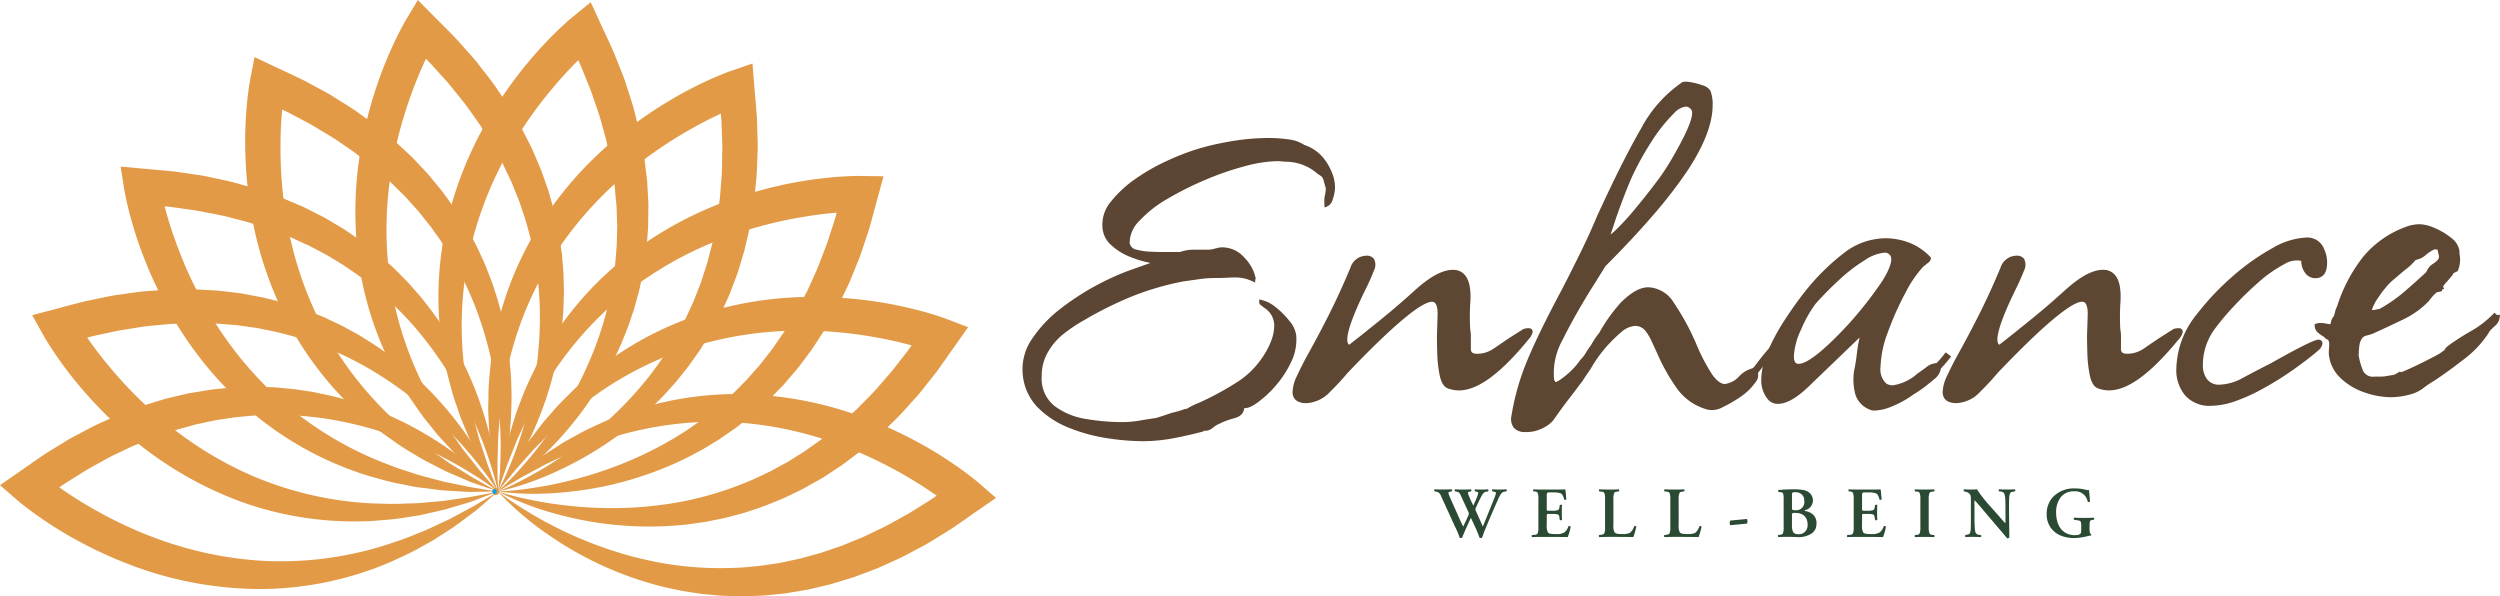
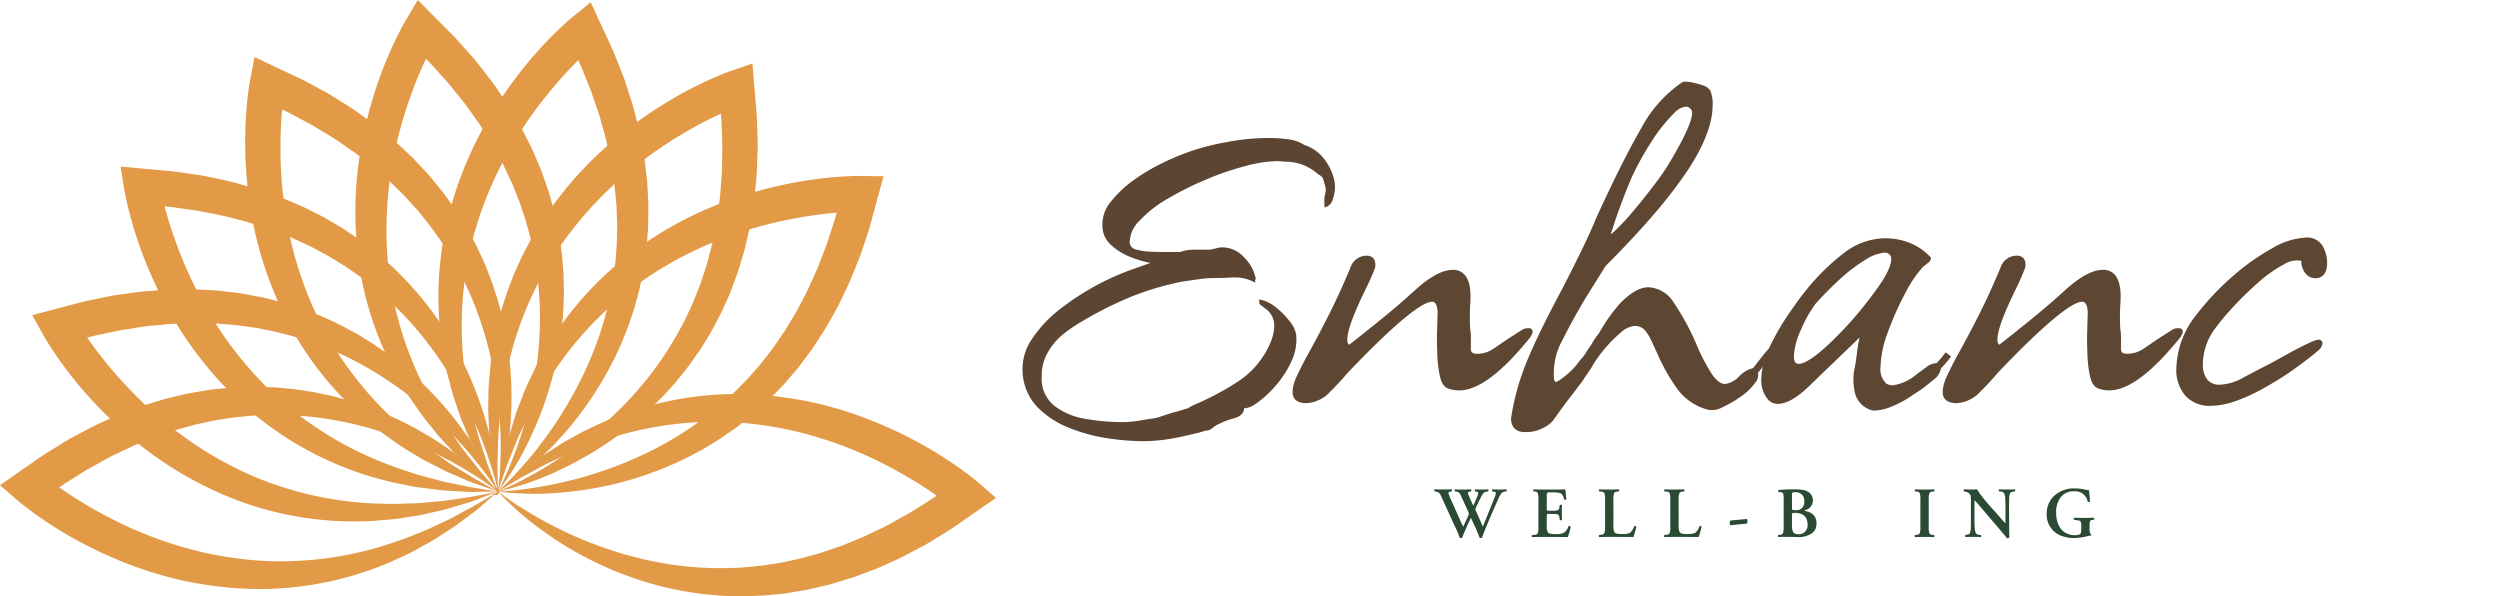
<svg xmlns="http://www.w3.org/2000/svg" width="366.983" height="87.523" viewBox="0 0 366.983 87.523">
  <g transform="translate(-2633 -972.966)">
    <g transform="translate(2633 972.966)">
      <path d="M1070.02,292.105a43.889,43.889,0,0,0,3.861,2.643c1.32.82,2.66,1.6,4.041,2.3a58.463,58.463,0,0,0,8.477,3.589,54.2,54.2,0,0,0,8.836,2.156,49.125,49.125,0,0,0,8.983.53c1.5-.009,2.984-.188,4.466-.332l2.214-.332.552-.083.548-.117,1.094-.234,1.093-.232c.365-.073.72-.195,1.081-.289l2.156-.593,2.119-.724,1.058-.362,1.036-.43,2.073-.852,2.027-.969c1.368-.609,2.657-1.393,3.974-2.11.664-.349,1.294-.764,1.934-1.162l1.915-1.2c1.249-.846,2.471-1.738,3.708-2.6l-.173,4.079c-.21-.181-.515-.432-.788-.649s-.571-.449-.868-.668-.59-.439-.892-.653-.6-.429-.911-.636c-1.223-.841-2.489-1.63-3.78-2.375a61.683,61.683,0,0,0-8.027-3.938,56.445,56.445,0,0,0-8.516-2.682,53.983,53.983,0,0,0-8.838-1.253,51.2,51.2,0,0,0-17.8,2.266c-1.439.484-2.9.929-4.307,1.537-.707.292-1.433.549-2.129.871l-2.09.977-1.05.488-1.017.551-2.044,1.105c-.357.179-.664.366-.979.555l-.974.573C1071.421,291.237,1070.724,291.652,1070.02,292.105Zm0,0c.555-.46,1.118-.958,1.717-1.481l.915-.8c.312-.271.632-.544.942-.768l1.893-1.4.95-.7.99-.643,1.995-1.282c.672-.418,1.38-.772,2.071-1.162,1.374-.8,2.838-1.422,4.286-2.1a49.133,49.133,0,0,1,18.782-3.974,53.906,53.906,0,0,1,19.06,3.414,62.745,62.745,0,0,1,8.811,4.082c1.415.79,2.793,1.646,4.142,2.557q.509.337,1.007.694c.334.234.667.472,1,.719s.658.5.986.749.637.5,1.016.831l2.544,2.2-2.718,1.88c-1.327.918-2.637,1.859-3.98,2.754l-2.066,1.274c-.692.419-1.365.867-2.094,1.229-1.439.75-2.844,1.56-4.345,2.2l-2.222,1-2.287.865-1.143.428-1.171.36-2.341.711-2.385.562c-.4.085-.792.2-1.2.26l-1.209.2-1.209.2-.6.1-.609.065-2.438.241c-1.632.066-3.262.158-4.891.075l-1.221-.036c-.406-.011-.812-.068-1.217-.1l-1.215-.114-.606-.057c-.2-.024-.4-.059-.6-.088-.8-.125-1.607-.234-2.4-.374l-2.376-.505a51.064,51.064,0,0,1-17.4-7.884A42.589,42.589,0,0,1,1070.02,292.105Z" transform="translate(-996.919 -219.953)" fill="#e29a47" />
-       <path d="M1070.02,268.393a43.915,43.915,0,0,0,4.532,1.163c1.521.319,3.046.593,4.582.775a58.507,58.507,0,0,0,9.194.473,54.2,54.2,0,0,0,9.04-1,49.073,49.073,0,0,0,8.622-2.574c1.4-.52,2.74-1.2,4.084-1.84l1.966-1.068.491-.267.474-.3.948-.593.948-.592c.318-.193.61-.429.916-.641l1.823-1.294,1.744-1.405.87-.7.827-.759,1.657-1.51,1.574-1.6c1.077-1.04,2.02-2.218,3.013-3.342.505-.555.955-1.161,1.42-1.753l1.39-1.78c.885-1.222,1.727-2.478,2.595-3.714l1.232,3.892c-.259-.1-.632-.23-.963-.341s-.69-.227-1.044-.331-.7-.211-1.062-.309-.712-.2-1.073-.287c-1.436-.372-2.9-.68-4.364-.938a61.706,61.706,0,0,0-8.889-.955,56.475,56.475,0,0,0-8.919.392,53.951,53.951,0,0,0-8.733,1.845,51.2,51.2,0,0,0-15.956,8.219c-1.187.947-2.41,1.866-3.521,2.918-.564.516-1.158,1.006-1.7,1.546l-1.629,1.633-.82.818-.768.866-1.542,1.737c-.274.29-.5.571-.731.856l-.719.872C1071.04,267.1,1070.527,267.726,1070.02,268.393Zm0,0c.364-.622.723-1.282,1.107-1.979l.587-1.062c.2-.362.408-.728.622-1.044l1.3-1.966.653-.985.711-.943,1.435-1.887c.489-.622,1.033-1.2,1.549-1.8,1.017-1.224,2.181-2.307,3.311-3.436a49.126,49.126,0,0,1,16.29-10.158,53.891,53.891,0,0,1,19.078-3.311,62.741,62.741,0,0,1,9.676.822c1.6.259,3.188.592,4.767.987q.593.143,1.183.307c.394.105.787.216,1.181.335s.788.24,1.183.367.77.256,1.238.434l3.143,1.2-1.911,2.7c-.933,1.316-1.842,2.649-2.8,3.949l-1.505,1.9c-.507.631-.986,1.282-1.547,1.871-1.1,1.2-2.14,2.438-3.332,3.55l-1.744,1.7-1.853,1.595-.928.794-.976.738-1.957,1.47-2.049,1.344c-.346.217-.677.456-1.035.653l-1.068.6-1.068.6-.534.3-.551.269-2.208,1.061c-1.511.62-3.011,1.264-4.571,1.743l-1.159.384c-.386.128-.786.214-1.178.322l-1.18.308-.59.154c-.2.047-.4.082-.6.124-.8.157-1.59.329-2.387.471l-2.405.338a51.08,51.08,0,0,1-19.049-1.457A42.539,42.539,0,0,1,1070.02,268.393Z" transform="translate(-996.919 -196.24)" fill="#e29a47" />
      <path d="M1070.02,238.874a43.866,43.866,0,0,0,4.656-.457c1.538-.22,3.066-.485,4.571-.839a58.487,58.487,0,0,0,8.8-2.7,54.214,54.214,0,0,0,8.154-4.028,49.142,49.142,0,0,0,7.222-5.368c1.14-.968,2.165-2.062,3.208-3.125l1.482-1.677.37-.419.344-.442.688-.882.688-.88c.233-.29.427-.612.642-.916l1.271-1.84,1.158-1.917.578-.958.517-1,1.041-1.985.93-2.046c.656-1.345,1.14-2.775,1.689-4.17.285-.694.5-1.418.734-2.133l.7-2.148c.413-1.451.776-2.919,1.169-4.377l2.489,3.236c-.277,0-.672,0-1.022.009s-.726.023-1.094.046-.734.043-1.1.073-.738.059-1.107.1c-1.477.142-2.954.351-4.422.611a61.649,61.649,0,0,0-8.68,2.143,56.45,56.45,0,0,0-8.248,3.419,54,54,0,0,0-7.575,4.721,51.207,51.207,0,0,0-12.183,13.18c-.792,1.3-1.626,2.578-2.311,3.946-.354.678-.745,1.341-1.071,2.035l-.972,2.091-.491,1.049-.425,1.076-.855,2.16c-.158.367-.273.707-.394,1.055l-.378,1.065C1070.535,237.309,1070.268,238.075,1070.02,238.874Zm0,0c.13-.709.24-1.452.363-2.238l.189-1.2c.064-.409.134-.824.228-1.194l.547-2.292.276-1.149.345-1.13.7-2.264c.247-.752.561-1.479.839-2.222.537-1.5,1.26-2.914,1.936-4.361a49.118,49.118,0,0,1,11.833-15.117,53.9,53.9,0,0,1,16.8-9.637,62.764,62.764,0,0,1,9.373-2.537c1.592-.3,3.2-.534,4.816-.7q.606-.069,1.217-.116c.406-.036.814-.067,1.224-.089s.823-.044,1.237-.06.811-.024,1.312-.016l3.363.049-.874,3.187c-.427,1.556-.825,3.119-1.279,4.668l-.763,2.3c-.261.766-.489,1.542-.815,2.288-.621,1.5-1.177,3.023-1.916,4.476l-1.056,2.2-1.2,2.132-.6,1.063-.665,1.028-1.336,2.05-1.466,1.964c-.251.322-.48.66-.749.968l-.8.931-.8.929-.4.464-.426.441-1.712,1.752c-1.208,1.1-2.4,2.218-3.7,3.2l-.958.757c-.319.253-.666.469-1,.706l-1,.693-.5.346c-.17.112-.346.214-.518.321-.7.42-1.381.853-2.082,1.259l-2.145,1.14a51.083,51.083,0,0,1-18.4,5.146A42.548,42.548,0,0,1,1070.02,238.874Z" transform="translate(-996.919 -166.722)" fill="#e29a47" />
      <path d="M1067.631,211.412a43.869,43.869,0,0,0,4.219-2.022c1.37-.733,2.715-1.5,4.009-2.352a58.469,58.469,0,0,0,7.347-5.547,54.153,54.153,0,0,0,6.285-6.574,49.115,49.115,0,0,0,4.951-7.515c.74-1.3,1.329-2.678,1.945-4.034l.819-2.082.2-.52.172-.533.345-1.064.346-1.062c.119-.353.192-.721.29-1.08l.564-2.163.432-2.2.215-1.1.146-1.113.3-2.221.175-2.24c.157-1.489.122-3,.16-4.5.03-.749-.015-1.5-.039-2.255l-.079-2.257c-.108-1.5-.269-3.009-.4-4.513l3.446,2.189c-.262.092-.632.23-.957.358s-.674.27-1.012.418-.676.291-1.012.446-.673.307-1.006.471c-1.34.638-2.656,1.34-3.947,2.086a61.72,61.72,0,0,0-7.424,4.983,56.461,56.461,0,0,0-6.58,6.033,53.941,53.941,0,0,0-5.5,7.028,51.2,51.2,0,0,0-6.94,16.552c-.3,1.489-.646,2.979-.822,4.5-.1.758-.241,1.515-.31,2.279l-.2,2.3-.1,1.154-.032,1.157-.065,2.322c-.024.4-.014.758-.009,1.125l.009,1.13C1067.58,209.764,1067.591,210.575,1067.631,211.412Zm0,0c-.121-.711-.271-1.447-.424-2.227l-.233-1.191c-.079-.406-.155-.82-.194-1.2l-.269-2.34-.134-1.175-.062-1.18-.113-2.368c-.026-.791.021-1.581.029-2.375-.008-1.591.187-3.169.327-4.76a49.12,49.12,0,0,1,5.949-18.252,53.886,53.886,0,0,1,12.487-14.8,62.7,62.7,0,0,1,7.94-5.59c1.392-.83,2.822-1.6,4.285-2.308q.546-.271,1.1-.525c.369-.173.742-.341,1.12-.5s.758-.323,1.142-.48.754-.3,1.227-.464l3.177-1.1.269,3.294c.131,1.608.291,3.213.394,4.824l.071,2.426c.017.809.069,1.616.017,2.428-.071,1.622-.072,3.243-.271,4.862l-.24,2.427-.394,2.412-.2,1.2-.273,1.193-.554,2.383-.706,2.347c-.126.389-.225.784-.373,1.166l-.431,1.148-.432,1.146-.216.572-.249.56-1.01,2.232c-.759,1.446-1.493,2.9-2.381,4.273l-.641,1.039c-.213.347-.465.669-.7,1l-.706.994-.353.5c-.121.163-.252.319-.377.478-.51.633-1.006,1.274-1.526,1.9l-1.625,1.8a51.081,51.081,0,0,1-15.528,11.128A42.543,42.543,0,0,1,1067.631,211.412Z" transform="translate(-994.53 -139.259)" fill="#e29a47" />
      <path d="M1055.478,196.467a43.82,43.82,0,0,0,3.273-3.343c1.036-1.157,2.037-2.342,2.963-3.581a58.523,58.523,0,0,0,5.007-7.725,54.226,54.226,0,0,0,3.657-8.327,49.1,49.1,0,0,0,2.082-8.755c.251-1.475.333-2.971.449-4.457l.058-2.237.014-.558-.02-.559-.04-1.118-.039-1.117c-.008-.372-.067-.743-.1-1.115l-.209-2.226-.345-2.213-.173-1.1-.244-1.1-.479-2.189-.6-2.165c-.362-1.453-.91-2.858-1.388-4.28-.228-.715-.528-1.408-.808-2.106l-.847-2.094c-.616-1.377-1.282-2.735-1.918-4.1l3.987.879c-.215.175-.515.432-.777.663s-.542.484-.808.739-.535.5-.8.765-.527.519-.785.786c-1.04,1.058-2.037,2.168-2.995,3.31a61.6,61.6,0,0,0-5.272,7.221,56.463,56.463,0,0,0-4.12,7.92,53.961,53.961,0,0,0-2.768,8.486,51.2,51.2,0,0,0-.86,17.927c.226,1.5.411,3.02.766,4.508.165.747.291,1.506.488,2.248l.6,2.227.3,1.119.366,1.1.733,2.2c.114.383.246.717.376,1.061l.4,1.059C1054.866,194.937,1055.154,195.7,1055.478,196.467Zm0,0c-.357-.626-.75-1.267-1.16-1.948l-.626-1.039c-.213-.354-.426-.717-.593-1.061l-1.053-2.107-.527-1.058-.462-1.087-.916-2.187c-.294-.735-.521-1.493-.785-2.242-.551-1.492-.908-3.042-1.32-4.585a49.124,49.124,0,0,1-.652-19.186,53.9,53.9,0,0,1,6.671-18.178,62.688,62.688,0,0,1,5.55-7.969q1.536-1.884,3.237-3.635.42-.442.858-.871c.288-.288.58-.574.881-.855s.6-.562.909-.841.606-.54.994-.855l2.608-2.124,1.379,3c.674,1.466,1.373,2.92,2.021,4.4l.9,2.256c.293.754.617,1.5.847,2.276.488,1.548,1.042,3.072,1.409,4.661l.6,2.363.454,2.4.223,1.2.151,1.215.294,2.429.139,2.447c.015.408.056.814.048,1.223l-.013,1.226-.014,1.225-.008.612-.042.612-.185,2.442c-.219,1.619-.41,3.24-.776,4.83l-.247,1.2c-.081.4-.208.788-.309,1.181l-.323,1.176-.162.587c-.058.194-.128.386-.191.579-.262.769-.51,1.542-.786,2.3l-.91,2.252a51.071,51.071,0,0,1-10.786,15.768A42.567,42.567,0,0,1,1055.478,196.467Z" transform="translate(-982.377 -124.315)" fill="#e29a47" />
      <path d="M1035.2,195.928a43.934,43.934,0,0,0,1.932-4.261c.578-1.442,1.113-2.9,1.559-4.378a58.452,58.452,0,0,0,2.062-8.972,54.174,54.174,0,0,0,.589-9.076,49.084,49.084,0,0,0-1.038-8.939c-.269-1.472-.7-2.906-1.1-4.341l-.711-2.122-.178-.53-.21-.519-.42-1.037-.418-1.036c-.135-.347-.317-.676-.473-1.014l-.958-2.02-1.081-1.961-.541-.979-.6-.946-1.2-1.894-1.306-1.829c-.837-1.241-1.833-2.374-2.767-3.547-.458-.593-.978-1.142-1.48-1.7l-1.512-1.678c-1.05-1.083-2.141-2.132-3.207-3.2l4.047-.538c-.142.238-.336.582-.5.889s-.343.64-.507.971-.33.657-.489.992-.318.667-.469,1.007c-.616,1.35-1.173,2.734-1.682,4.135a61.624,61.624,0,0,0-2.484,8.589,56.416,56.416,0,0,0-1.163,8.852,53.958,53.958,0,0,0,.3,8.921,51.209,51.209,0,0,0,5.323,17.141c.727,1.334,1.42,2.7,2.262,3.974.41.645.789,1.316,1.227,1.945l1.325,1.888.663.95.719.906,1.443,1.821c.239.321.476.59.717.868l.734.86C1034.1,194.7,1034.628,195.313,1035.2,195.928Zm0,0c-.55-.467-1.138-.934-1.756-1.433l-.944-.762c-.322-.26-.646-.528-.92-.794l-1.71-1.62-.857-.814-.806-.864-1.609-1.741c-.528-.589-1-1.225-1.5-1.838-1.029-1.213-1.894-2.548-2.809-3.857a49.125,49.125,0,0,1-7.175-17.806,53.9,53.9,0,0,1,.052-19.363,62.723,62.723,0,0,1,2.49-9.386c.533-1.531,1.136-3.036,1.8-4.523q.243-.559.508-1.112c.172-.37.349-.738.535-1.105s.374-.734.566-1.1.386-.714.642-1.144l1.724-2.888,2.323,2.35c1.135,1.148,2.289,2.274,3.4,3.442l1.614,1.813c.533.608,1.091,1.194,1.574,1.849.989,1.288,2.03,2.53,2.918,3.9l1.376,2.014,1.249,2.1.62,1.052.558,1.09,1.107,2.182.967,2.251c.154.379.332.746.464,1.133l.407,1.156.406,1.156.2.578.17.589.661,2.359c.348,1.6.722,3.185.923,4.8l.177,1.208c.06.4.074.811.113,1.216l.1,1.216.049.607c.012.2.012.406.018.609.016.812.049,1.623.049,2.433l-.085,2.427a51.067,51.067,0,0,1-4.742,18.506A42.56,42.56,0,0,1,1035.2,195.928Z" transform="translate(-962.095 -123.776)" fill="#e29a47" />
      <path d="M1008.307,209.86a43.912,43.912,0,0,0,.358-4.665c.05-1.553.055-3.1-.032-4.647a58.459,58.459,0,0,0-1.13-9.136,54.218,54.218,0,0,0-2.551-8.73,49.1,49.1,0,0,0-4.033-8.045c-.755-1.291-1.655-2.49-2.521-3.7L997,169.184l-.349-.437-.375-.415-.749-.831-.747-.83c-.245-.28-.529-.527-.791-.792l-1.591-1.571-1.687-1.473-.843-.735-.891-.682-1.774-1.37-1.853-1.272c-1.211-.88-2.534-1.6-3.814-2.387-.634-.4-1.309-.739-1.973-1.094l-1.994-1.06c-1.357-.659-2.74-1.271-4.108-1.911l3.619-1.889c-.052.273-.117.662-.168,1.008s-.1.719-.145,1.085-.086.731-.12,1.1-.071.736-.1,1.107c-.117,1.479-.168,2.97-.166,4.461a61.584,61.584,0,0,0,.6,8.92,56.457,56.457,0,0,0,1.935,8.716,53.944,53.944,0,0,0,3.334,8.28A51.2,51.2,0,0,0,993.126,199.4c1.139,1,2.256,2.049,3.485,2.961.606.466,1.192.966,1.818,1.408l1.891,1.321.948.665.986.606,1.979,1.217c.333.22.649.392.97.571l.984.557C1006.855,209.081,1007.563,209.477,1008.307,209.86Zm0,0c-.676-.25-1.389-.489-2.141-.746l-1.148-.394c-.391-.134-.788-.276-1.136-.431l-2.161-.937-1.084-.472-1.052-.536-2.108-1.086c-.7-.374-1.359-.809-2.042-1.213-1.382-.789-2.651-1.747-3.959-2.664A49.121,49.121,0,0,1,978.644,187.1a53.893,53.893,0,0,1-6.574-18.213,62.743,62.743,0,0,1-.871-9.672c-.023-1.62.029-3.242.143-4.866q.038-.608.1-1.218c.035-.406.075-.813.125-1.222s.1-.818.155-1.228.118-.8.212-1.295l.632-3.3,2.987,1.414c1.458.691,2.928,1.354,4.375,2.07l2.136,1.152c.709.39,1.434.749,2.112,1.2,1.369.872,2.773,1.684,4.075,2.665l1.981,1.422,1.892,1.548.943.776.9.833,1.787,1.672,1.679,1.785c.273.3.567.587.823.906l.779.947.777.947.388.474.361.5,1.428,1.99c.873,1.381,1.768,2.746,2.51,4.2l.579,1.075c.193.358.347.737.522,1.1l.509,1.109.254.554c.08.187.15.377.226.566.293.758.6,1.509.878,2.269l.75,2.31a51.072,51.072,0,0,1,1.873,19.012A42.557,42.557,0,0,1,1008.307,209.86Z" transform="translate(-935.206 -137.708)" fill="#e29a47" />
      <path d="M977.9,236.582a43.914,43.914,0,0,0-1.259-4.506c-.484-1.476-1.01-2.935-1.62-4.356a58.457,58.457,0,0,0-4.187-8.2,54.175,54.175,0,0,0-5.383-7.331,49.1,49.1,0,0,0-6.541-6.18c-1.151-.955-2.406-1.774-3.635-2.616l-1.909-1.169-.477-.291-.495-.262-.988-.525-.987-.525c-.326-.179-.677-.314-1.014-.473l-2.032-.931-2.089-.808-1.044-.4-1.07-.336-2.136-.68-2.176-.561c-1.439-.413-2.93-.641-4.4-.938-.733-.16-1.483-.247-2.228-.353L930,194.825c-1.5-.155-3.01-.257-4.514-.391l2.755-3.013c.045.274.117.662.186,1s.148.711.235,1.07.169.716.264,1.074.185.716.288,1.073c.4,1.43.858,2.848,1.369,4.249a61.67,61.67,0,0,0,3.618,8.176,56.47,56.47,0,0,0,4.8,7.528,53.993,53.993,0,0,0,5.965,6.64,51.193,51.193,0,0,0,15.1,9.709c1.414.555,2.821,1.154,4.288,1.591.729.231,1.45.5,2.19.7l2.229.595,1.118.3,1.134.232,2.276.467c.388.092.744.146,1.107.2l1.115.187C976.271,236.347,977.072,236.477,977.9,236.582Zm0,0c-.721,0-1.472.016-2.267.031l-1.213.023c-.413.008-.834.011-1.215-.017l-2.352-.142-1.18-.072-1.172-.144-2.352-.3c-.783-.112-1.553-.3-2.334-.441-1.568-.269-3.088-.735-4.631-1.149a49.118,49.118,0,0,1-16.942-9.028,53.891,53.891,0,0,1-12.407-14.867,62.723,62.723,0,0,1-4.126-8.791c-.576-1.515-1.082-3.057-1.529-4.621q-.173-.585-.325-1.178c-.106-.394-.207-.79-.3-1.19s-.186-.8-.274-1.207c-.086-.42-.164-.8-.244-1.289l-.535-3.321,3.29.307c1.607.15,3.215.271,4.819.449l2.4.352c.8.124,1.6.213,2.394.4,1.585.351,3.181.634,4.741,1.11l2.348.658,2.308.807,1.151.407,1.128.477,2.251.96,2.189,1.1c.36.191.733.358,1.083.57l1.056.624,1.054.625.526.312.508.343,2.022,1.382c1.293,1,2.6,1.975,3.795,3.087l.913.812c.3.27.578.574.868.859l.857.868.428.434c.139.148.27.3.406.454.534.612,1.08,1.212,1.6,1.832l1.5,1.914a51.083,51.083,0,0,1,8.262,17.225A42.558,42.558,0,0,1,977.9,236.582Z" transform="translate(-904.801 -164.43)" fill="#e29a47" />
      <path d="M956.328,266.558a43.9,43.9,0,0,0-2.724-3.8c-.96-1.222-1.953-2.412-3.012-3.539a58.468,58.468,0,0,0-6.739-6.272,54.167,54.167,0,0,0-7.566-5.048,49.064,49.064,0,0,0-8.26-3.571c-1.409-.5-2.868-.844-4.311-1.215l-2.193-.445-.548-.111-.554-.077-1.108-.155-1.107-.156c-.368-.057-.743-.063-1.114-.1l-2.229-.18-2.239-.044-1.118-.021-1.121.05-2.239.091-2.237.217c-1.493.1-2.972.4-4.456.623-.743.1-1.478.276-2.215.43l-2.209.47c-1.463.367-2.916.788-4.375,1.177l1.558-3.774c.136.242.336.582.519.88s.383.617.587.924.4.615.615.919.419.609.638.91c.861,1.208,1.781,2.383,2.74,3.524a61.631,61.631,0,0,0,6.2,6.446,56.432,56.432,0,0,0,7.084,5.433,53.952,53.952,0,0,0,7.877,4.2,51.2,51.2,0,0,0,17.506,3.961c1.518.038,3.045.119,4.573.028.763-.032,1.534-.026,2.3-.09l2.3-.2,1.154-.1,1.145-.17,2.3-.339c.4-.046.749-.117,1.11-.186l1.112-.205C954.714,266.9,955.511,266.743,956.328,266.558Zm0,0c-.679.243-1.378.518-2.12.8l-1.132.436c-.386.148-.781.3-1.148.4l-2.258.671-1.134.335-1.151.266-2.313.523c-.774.162-1.561.253-2.344.384-1.565.284-3.154.366-4.745.5a49.128,49.128,0,0,1-19.008-2.689,53.9,53.9,0,0,1-16.743-9.727,62.72,62.72,0,0,1-6.884-6.849q-1.589-1.84-3.017-3.819-.363-.491-.709-1c-.234-.333-.465-.671-.69-1.016s-.449-.691-.671-1.041-.426-.691-.67-1.128l-1.639-2.937,3.2-.837c1.562-.409,3.114-.845,4.683-1.227l2.377-.49c.793-.157,1.579-.348,2.388-.439,1.61-.212,3.206-.493,4.835-.578l2.432-.185,2.445-.031,1.221-.011,1.223.062,2.443.132,2.433.288c.4.057.812.086,1.213.165l1.205.225,1.2.226.6.113.595.148,2.373.607c1.556.5,3.119.967,4.622,1.6l1.135.451c.378.15.739.341,1.109.51l1.1.523.55.261c.181.091.358.193.537.288.712.392,1.43.77,2.132,1.174l2.059,1.287a51.078,51.078,0,0,1,13.656,13.36A42.563,42.563,0,0,1,956.328,266.558Z" transform="translate(-883.227 -194.406)" fill="#e29a47" />
      <path d="M948.466,290.346a43.987,43.987,0,0,0-3.861-2.642c-1.32-.82-2.66-1.6-4.041-2.3a58.509,58.509,0,0,0-8.477-3.589,54.27,54.27,0,0,0-8.836-2.156,49.12,49.12,0,0,0-8.983-.53c-1.5.009-2.984.188-4.467.332l-2.213.332-.552.083-.547.117-1.094.233-1.093.232c-.365.073-.72.194-1.081.289l-2.156.593-2.12.724-1.058.362-1.036.43-2.073.852-2.028.969c-1.368.609-2.656,1.393-3.974,2.109-.664.349-1.294.765-1.934,1.162l-1.915,1.2c-1.249.846-2.471,1.738-3.709,2.6l.174-4.079c.21.181.515.432.788.65s.571.449.868.668.59.439.892.653.6.43.911.637c1.223.841,2.488,1.63,3.78,2.375a61.637,61.637,0,0,0,8.027,3.938,56.4,56.4,0,0,0,8.516,2.682,53.932,53.932,0,0,0,8.838,1.252,51.205,51.205,0,0,0,17.8-2.266c1.439-.484,2.9-.929,4.307-1.537.706-.291,1.432-.549,2.129-.871l2.089-.977,1.05-.488,1.017-.551,2.044-1.1c.357-.179.664-.366.979-.555l.974-.573C947.065,291.214,947.762,290.8,948.466,290.346Zm0,0c-.555.46-1.118.958-1.717,1.481l-.915.8c-.312.272-.632.545-.942.768L943,294.8l-.951.7-.991.643-1.994,1.282c-.672.417-1.38.772-2.071,1.162-1.374.8-2.838,1.422-4.286,2.1a49.132,49.132,0,0,1-18.782,3.974,53.9,53.9,0,0,1-19.06-3.414,62.8,62.8,0,0,1-8.811-4.082c-1.415-.79-2.793-1.646-4.142-2.557q-.508-.337-1.006-.694c-.334-.234-.667-.472-1-.719s-.658-.5-.986-.749-.637-.5-1.016-.831l-2.545-2.2,2.718-1.88c1.327-.918,2.637-1.859,3.98-2.754l2.066-1.274c.692-.419,1.365-.867,2.094-1.229,1.44-.75,2.844-1.56,4.345-2.2l2.222-1,2.287-.865,1.143-.428,1.171-.36,2.341-.712,2.385-.562c.4-.085.792-.2,1.2-.26l1.21-.2,1.209-.2.6-.1.609-.065,2.438-.241c1.632-.066,3.262-.159,4.891-.075l1.221.035c.406.012.812.068,1.217.1l1.215.114.606.057c.2.024.4.059.6.088.8.125,1.607.234,2.4.374l2.376.505a51.079,51.079,0,0,1,17.4,7.884A42.57,42.57,0,0,1,948.466,290.346Z" transform="translate(-875.365 -218.194)" fill="#e29a47" />
      <g transform="translate(72.261 71.63)">
-         <circle cx="0.42" cy="0.42" r="0.42" transform="translate(0 0.103)" fill="#00a1ed" />
        <path d="M1067.782,315.035a.521.521,0,0,1,.42-.513.507.507,0,0,1,.411.1.529.529,0,0,1,0,.823.508.508,0,0,1-.412.1A.523.523,0,0,1,1067.782,315.035Zm0,0a.353.353,0,0,0,.142.279.32.32,0,0,0,.279.047.345.345,0,0,0,0-.653.321.321,0,0,0-.279.048A.354.354,0,0,0,1067.782,315.035Z" transform="translate(-1067.782 -314.512)" fill="#e29a47" />
      </g>
    </g>
    <g transform="translate(2783.101 984.955)">
      <g transform="translate(0 0)">
        <g transform="translate(0 0)">
          <path d="M928.713,453.656a.527.527,0,0,0-.512-.257,1.912,1.912,0,0,0-.81.127l-2.2,1.4-2.166,1.478a4.277,4.277,0,0,1-2.412.743c-.8,0-.91-.36-.91-.713v-1.726a5.428,5.428,0,0,0-.1-1.173,33.339,33.339,0,0,1,0-3.586c.177-2.179-.1-3.628-.837-4.431a2.215,2.215,0,0,0-1.7-.694c-1.531,0-3.364.991-5.606,3.028-1.366,1.236-2.64,2.345-3.787,3.295s-2.188,1.794-3.1,2.51l-.024.021c-.027.027-.155.141-.765.62l-1.94,1.524c-.143-.091-.28-.289-.28-.767,0-1.267.919-3.781,2.732-7.469.4-.791.8-1.694,1.2-2.7a1.836,1.836,0,0,0-.023-1.675,1.3,1.3,0,0,0-1.124-.46,2.485,2.485,0,0,0-2.322,1.746c-.975,2.339-2,4.589-3.048,6.687-1.039,2.078-2.2,4.264-3.447,6.5-.46.855-.911,1.756-1.338,2.676a5.9,5.9,0,0,0-.666,2.383c0,.754.355,1.653,2.048,1.653a5.113,5.113,0,0,0,3.545-1.756,35.427,35.427,0,0,0,2.469-2.666c8.246-8.649,11.306-10.464,12.422-10.464.538,0,.811.6.811,1.789l-.1,3.262c0,.624.017,1.489.05,2.571a18.218,18.218,0,0,0,.35,3.153c.218,1.056.593,1.684,1.158,1.926a4.754,4.754,0,0,0,1.673.313c2.808,0,6.231-2.549,10.48-7.811C928.754,454.222,928.842,453.9,928.713,453.656Z" transform="translate(-853.892 -417.203)" fill="#5d4632" />
          <path d="M1011.678,419.219l-.143.016a4.223,4.223,0,0,0-2.225,1.253,3.392,3.392,0,0,1-2.082,1.111c-.563,0-1.185-.46-1.845-1.361a27.524,27.524,0,0,1-2.342-4.492,36.386,36.386,0,0,0-3.33-6.111,4.6,4.6,0,0,0-3.721-2.233c-1.2,0-2.525.736-4.038,2.249a24.159,24.159,0,0,0-3.184,4.47,10.7,10.7,0,0,0-1.188,1.783,9.241,9.241,0,0,0-.747,1.1,5.094,5.094,0,0,1-.8,1.029l-.031.037a10.3,10.3,0,0,1-1.392,1.633,13.976,13.976,0,0,1-1.4,1.16c-.573.41-.778.442-.827.442-.019,0-.119-.069-.227-.383a9.986,9.986,0,0,1,1.212-5.732,89.993,89.993,0,0,1,4.57-8.059L989.7,404.3c2.675-2.675,5.043-5.21,7.041-7.535a68.387,68.387,0,0,0,5-6.485c2.451-3.709,3.693-6.944,3.693-9.614a5.367,5.367,0,0,0-.326-2.1,1.987,1.987,0,0,0-1.188-.825,10.537,10.537,0,0,0-1.771-.455c-.69-.115-1.081-.085-1.3.1a19,19,0,0,0-5.936,6.736c-1.8,3.112-3.979,7.448-6.473,12.9-.542,1.286-1.041,2.411-1.524,3.441-.475,1.013-.955,2.006-1.427,2.951l-1.035,2.07c-.443.883-.956,1.876-1.525,2.951-1.113,2.094-2.093,4.022-2.914,5.728s-1.5,3.236-2.029,4.553a35.892,35.892,0,0,0-2.086,7.554,2.153,2.153,0,0,0,.365,1.775,2.121,2.121,0,0,0,1.68.607h.3a4.978,4.978,0,0,0,2.138-.52,4.7,4.7,0,0,0,1.634-1.174c.9-1.286,1.709-2.394,2.407-3.292.67-.861,1.182-1.538,1.522-2.012a5.241,5.241,0,0,0,.563-.769c.23-.361.576-.872,1.041-1.538a19.35,19.35,0,0,1,2.235-3.16,22.117,22.117,0,0,1,2.326-2.28,3.419,3.419,0,0,1,1.907-.833,1.91,1.91,0,0,1,1.659.883,6.684,6.684,0,0,1,.755,1.277q.392.838.886,1.92a28.4,28.4,0,0,0,3.038,5.326,8.219,8.219,0,0,0,4.431,2.908,3.27,3.27,0,0,0,2.161-.409,17.224,17.224,0,0,0,2.655-1.553,8.056,8.056,0,0,0,2.091-2.044,1.571,1.571,0,0,0,.079-2.054Zm-21.232-19.567c.126-.34.284-.807.478-1.406.32-1,.734-2.168,1.228-3.487s.972-2.5,1.422-3.531a42.85,42.85,0,0,1,2.841-5.143,23.651,23.651,0,0,1,3.312-4.19,2.876,2.876,0,0,1,1.753-1.013.856.856,0,0,1,.549.192l.03.021a.789.789,0,0,1,.361.752c0,1.062-1.016,3.337-3.021,6.767A32.594,32.594,0,0,1,997,392.181c-1.017,1.343-2.042,2.634-3.048,3.834a37.266,37.266,0,0,1-2.691,2.936A7.428,7.428,0,0,1,990.446,399.652Z" transform="translate(-904.13 -377.221)" fill="#5d4632" />
          <path d="M1095.632,454.514a2.585,2.585,0,0,0-1.44.642l-1.035.739a4.924,4.924,0,0,0-.459.356,6.882,6.882,0,0,1-3.375,1.516,1.8,1.8,0,0,1-.928-.246,2.822,2.822,0,0,1-.869-2.438,15.473,15.473,0,0,1,1.068-5.083,43.208,43.208,0,0,1,2.547-5.731,17.269,17.269,0,0,1,2.614-3.879,1.371,1.371,0,0,1,.2-.162,2.481,2.481,0,0,0,.365-.308c.4-.248.6-.512.6-.808V439l-.179-.179a8.548,8.548,0,0,0-3.106-2.035,9.91,9.91,0,0,0-3.4-.608,10.064,10.064,0,0,0-6.028,2.124,32.855,32.855,0,0,0-5.818,5.767c-.79.987-1.69,2.237-2.676,3.717a33.6,33.6,0,0,0-2.584,4.622,11,11,0,0,0-1.11,4.551,4.355,4.355,0,0,0,.951,2.836,1.856,1.856,0,0,0,1.492.69c1.335,0,2.946-.961,4.922-2.935l7.069-6.8a21.822,21.822,0,0,0-.382,2.233,26.979,26.979,0,0,1-.438,2.728l-.007.039a8.667,8.667,0,0,0,.208,3.361,3.528,3.528,0,0,0,1.915,2.137,2.3,2.3,0,0,0,.45.168,1.9,1.9,0,0,0,.46.057,7.422,7.422,0,0,0,2.666-.661,14.531,14.531,0,0,0,3.094-1.744,16.178,16.178,0,0,0,1.755-1.2c.526-.421.963-.777,1.353-1.1a2.379,2.379,0,0,0,.869-1.573C1096.4,455.025,1096.343,454.514,1095.632,454.514Zm-7.591-16.214a.94.94,0,0,1,.944.449c.235.432.222,1.418-1.171,3.662-.657.984-1.383,1.991-2.158,2.991s-1.669,2.079-2.647,3.186c-4.576,4.979-6.6,6.024-7.489,6.024-.213,0-.713,0-.713-1.107a10.4,10.4,0,0,1,1.061-3.932,18.014,18.014,0,0,1,2.123-3.774c1.036-1.166,2.208-2.354,3.481-3.53a23.7,23.7,0,0,1,3.752-2.875A6.157,6.157,0,0,1,1088.041,438.3Z" transform="translate(-961.58 -413.192)" fill="#5d4632" />
          <path d="M1173.488,453.656a.528.528,0,0,0-.513-.257,1.926,1.926,0,0,0-.811.126l-2.2,1.4L1167.8,456.4a4.275,4.275,0,0,1-2.411.743c-.8,0-.91-.36-.91-.713v-1.726a5.432,5.432,0,0,0-.1-1.173,33.182,33.182,0,0,1,0-3.586c.177-2.179-.1-3.628-.837-4.431a2.215,2.215,0,0,0-1.7-.694c-1.531,0-3.365.991-5.606,3.028-1.366,1.236-2.64,2.345-3.787,3.295s-2.188,1.794-3.1,2.51l-.024.021c-.027.027-.155.141-.764.62l-1.94,1.524c-.143-.091-.28-.289-.28-.767,0-1.267.919-3.781,2.731-7.469.4-.791.8-1.694,1.2-2.7a1.837,1.837,0,0,0-.023-1.675,1.3,1.3,0,0,0-1.124-.46,2.485,2.485,0,0,0-2.322,1.746c-.975,2.339-2,4.589-3.048,6.687-1.039,2.078-2.2,4.264-3.447,6.5-.461.855-.911,1.756-1.338,2.676a5.9,5.9,0,0,0-.666,2.383c0,.754.355,1.653,2.048,1.653a5.113,5.113,0,0,0,3.545-1.756,35.438,35.438,0,0,0,2.469-2.666c8.245-8.649,11.306-10.464,12.422-10.464.538,0,.811.6.811,1.789l-.1,3.262c0,.624.017,1.489.05,2.571a18.249,18.249,0,0,0,.35,3.153c.219,1.056.593,1.684,1.158,1.926a4.754,4.754,0,0,0,1.673.313c2.808,0,6.231-2.549,10.48-7.811C1173.529,454.222,1173.617,453.9,1173.488,453.656Z" transform="translate(-1003.236 -417.203)" fill="#5d4632" />
          <path d="M1247.172,450.91c-.4,0-1.562.4-7.024,3.479-.727.365-1.422.72-2.124,1.087-.757.395-1.564.823-2.4,1.274a7.526,7.526,0,0,1-2.945.765,2.183,2.183,0,0,1-1.855-.782,3.336,3.336,0,0,1-.632-2.1,8.852,8.852,0,0,1,1.724-5.264,35.437,35.437,0,0,1,2.739-3.276,49.043,49.043,0,0,1,3.726-3.628,19.011,19.011,0,0,1,3.74-2.624,3.439,3.439,0,0,1,2.514-.5,2.9,2.9,0,0,0,.6,1.811,1.852,1.852,0,0,0,1.442.738c.8,0,1.752-.389,1.752-2.245a4.464,4.464,0,0,0-.417-1.982,2.631,2.631,0,0,0-2.715-1.741,10.8,10.8,0,0,0-4.912,1.561,33.2,33.2,0,0,0-5.766,4.075,38.963,38.963,0,0,0-5.312,5.61,13.144,13.144,0,0,0-3.014,8.053,5.742,5.742,0,0,0,1.3,3.875,4.771,4.771,0,0,0,3.806,1.524,11.364,11.364,0,0,0,3.34-.606,27.181,27.181,0,0,0,4.582-2.091,46.929,46.929,0,0,0,4.661-2.975c1.441-1.048,2.51-1.883,3.188-2.492a1.534,1.534,0,0,0,.573-.982A.533.533,0,0,0,1247.172,450.91Z" transform="translate(-1056.926 -413.037)" fill="#5d4632" />
-           <path d="M1305.091,444.176l-.31-.31-.193.193a14.757,14.757,0,0,1-3.194,2.469,36.169,36.169,0,0,0-3.477,2.235l-.36.355-.1.2-.068.067a8.541,8.541,0,0,1-1.611.988c-.934.5-1.892.979-2.846,1.423-.849.4-1.482.672-1.883.82l-.124-.125-.829.474q-.567.1-1.09.19a5.505,5.505,0,0,1-.986.094h-.887a1.587,1.587,0,0,1-1.67-.915,10.277,10.277,0,0,1-.62-2.186,11.71,11.71,0,0,1,.1-1.423,2.26,2.26,0,0,1,.449-1.164,1,1,0,0,1,.584-.331c.388-.106.659-.186.878-.26,1.343-.605,2.8-1.286,4.344-2.024a13.038,13.038,0,0,0,3.926-2.771l.019-.022c.191-.254.387-.5.581-.726a4,4,0,0,1,.6-.563l.651-.13v-.05h.1v-.2l.33-.146-.173-.257s-.013-.19.566-.77l.577-.675a2.4,2.4,0,0,0,.4-.581l.607-.3.038-.1a4.3,4.3,0,0,0,.313-1.476,4.608,4.608,0,0,0-.053-.736,3.864,3.864,0,0,1-.045-.644l0-.03a2.973,2.973,0,0,0-1.234-1.907,10.023,10.023,0,0,0-2.382-1.42,5.89,5.89,0,0,0-2.177-.563,5.606,5.606,0,0,0-.779.052c-.241.036-.5.087-.79.16a14.676,14.676,0,0,0-6.777,4.573,22.96,22.96,0,0,0-3.827,7.285,3.265,3.265,0,0,0-.315.9,3.9,3.9,0,0,1-.186.577l-.04.039a1.283,1.283,0,0,0-.257.436,1.557,1.557,0,0,0-.116.477c-.032.065-.058.124-.079.179a3.847,3.847,0,0,1-.528-.081,4.652,4.652,0,0,0-1-.1,1.894,1.894,0,0,0-.578.112l-.187.062v.2a1.343,1.343,0,0,0,.487,1.043,4.065,4.065,0,0,0,.806.561l.3.3.039.019c.428.214.44.346.44.347l.008.065a2.375,2.375,0,0,1,.043.794,9.7,9.7,0,0,0-.049,1.041,5.527,5.527,0,0,0,1.708,3.521,9.422,9.422,0,0,0,3.552,2.133,12.119,12.119,0,0,0,3.884.7,11.276,11.276,0,0,0,3.142-.507,5.457,5.457,0,0,0,1.66-.882,11.286,11.286,0,0,1,1.36-.922c1.308-.85,2.791-1.915,4.406-3.168a15.508,15.508,0,0,0,3.666-3.822l.278-.464c.308-.307.595-.577.85-.8a1.9,1.9,0,0,0,.583-1.2l.045-.312Zm-18.317-.695a6.555,6.555,0,0,1,.979-1.884,15.683,15.683,0,0,1,1.644-2.082c.127-.126.4-.37.821-.724s.871-.74,1.321-1.126a8.9,8.9,0,0,0,1.665-1.541,3.1,3.1,0,0,0,1.5-.736,5.225,5.225,0,0,1,1.259-.821,2.857,2.857,0,0,1,.459.039l.1.53.009.033a2.136,2.136,0,0,1,.116.459l-.032.032v.113a.39.39,0,0,1-.094.231,3.279,3.279,0,0,1-.306.351l-.359.271a2.416,2.416,0,0,0-1.081,1.265c-1.025.959-2.115,1.935-3.241,2.9a21.69,21.69,0,0,1-3.615,2.511l-.7.14A2.944,2.944,0,0,1,1286.774,443.481Z" transform="translate(-1088.706 -409.952)" fill="#5d4632" />
          <g transform="translate(0 8.268)">
            <path d="M836.388,401.826a8.406,8.406,0,0,1,.977,1.868,5.763,5.763,0,0,1,.382,2.038,5.622,5.622,0,0,1-.34,1.7,1.586,1.586,0,0,1-1.189,1.189,7.642,7.642,0,0,1,0-1.613c.056-.226.1-.425.128-.595a3.677,3.677,0,0,0,.042-.594c-.057-.226-.17-.637-.34-1.232s-.54-.644-.849-.892a7.069,7.069,0,0,0-4.8-1.783,10.493,10.493,0,0,0-1.146-.085,19.45,19.45,0,0,0-4.671.722,41.747,41.747,0,0,0-5.817,2,46.855,46.855,0,0,0-5.6,2.8,17.342,17.342,0,0,0-4.119,3.227A4.572,4.572,0,0,0,807.6,413.8a1.192,1.192,0,0,0,1.019,1.019,9.137,9.137,0,0,0,2.081.3c.764.03,1.287.043,1.571.043h2.717a6.2,6.2,0,0,1,2.123-.34h2.038a2.786,2.786,0,0,0,.679-.085l.68-.17a2.843,2.843,0,0,1,.679-.085,4.313,4.313,0,0,1,3.269,1.528,6.087,6.087,0,0,1,1.656,3.058l-.085.17v.425a7.056,7.056,0,0,0-1.656-.637,6.306,6.306,0,0,0-1.231-.127c-.4,0-.821.015-1.274.043s-1.019.042-1.7.042a16.8,16.8,0,0,0-2.378.17l-2.378.34a41.291,41.291,0,0,0-7.728,2.292,54.563,54.563,0,0,0-6.794,3.4,22.179,22.179,0,0,0-2.93,1.954,9.122,9.122,0,0,0-2.25,2.548,6.848,6.848,0,0,0-1.019,3.736,5.131,5.131,0,0,0,1.868,4.331,10.181,10.181,0,0,0,4.586,1.91,31.6,31.6,0,0,0,5.35.467,14.81,14.81,0,0,0,2.505-.212q1.23-.213,2.42-.382c.226-.057.552-.157.977-.3l1.4-.467q.764-.171,1.4-.382a4.9,4.9,0,0,1,.722-.212h.085a9.333,9.333,0,0,1,1.4-.722q.721-.3,1.4-.637a42.6,42.6,0,0,0,4.628-2.59,12.6,12.6,0,0,0,3.609-3.525,11.148,11.148,0,0,0,1.232-2.25,6.49,6.49,0,0,0,.552-2.5,3.058,3.058,0,0,0-1.529-2.633,2.938,2.938,0,0,0-.424-.34.57.57,0,0,1-.255-.509v-.34a5.041,5.041,0,0,1,2.378,1.1,12.1,12.1,0,0,1,2.081,2.08,4.166,4.166,0,0,1,.977,2.081,7.481,7.481,0,0,1-.722,3.864,14.985,14.985,0,0,1-2.25,3.482,15.745,15.745,0,0,1-2.8,2.59,5.62,5.62,0,0,1-.849.51,2.264,2.264,0,0,1-1.019.255q-.086,1.1-1.486,1.486a10.029,10.029,0,0,0-2.165.807,3.648,3.648,0,0,0-1.019.637,1.715,1.715,0,0,1-1.189.382h-.085v.085q-2.209.592-4.458,1.019a24.5,24.5,0,0,1-4.543.425,35.566,35.566,0,0,1-5.1-.425,25.018,25.018,0,0,1-5.647-1.529,13.4,13.4,0,0,1-4.671-3.057,7.938,7.938,0,0,1-2.165-5.1,7.823,7.823,0,0,1,1.4-4.925,18.663,18.663,0,0,1,4.119-4.374,38.4,38.4,0,0,1,10.36-5.732l2.887-1.019a16.371,16.371,0,0,1-2.972-.891,8.822,8.822,0,0,1-2.8-1.741,3.764,3.764,0,0,1-1.274-2.632,5.245,5.245,0,0,1,1.274-3.779,16.725,16.725,0,0,1,3.652-3.354,29.232,29.232,0,0,1,4.543-2.59,36.362,36.362,0,0,1,3.949-1.571,35.612,35.612,0,0,1,4.841-1.189,32.927,32.927,0,0,1,6.114-.595,20.319,20.319,0,0,1,3.015.212,5.292,5.292,0,0,1,2.25.807A6.071,6.071,0,0,1,836.388,401.826Z" transform="translate(-791.874 -398.429)" fill="#5c4532" />
          </g>
        </g>
        <path d="M1057.765,483.309a12.368,12.368,0,0,0,3.477-2.688c1.281-1.42,2.246-3.153,3.782-4.293" transform="translate(-954.101 -437.689)" fill="none" stroke="#5d4632" stroke-miterlimit="10" stroke-width="1" />
        <path d="M1129.471,483.971a17.011,17.011,0,0,0,4.287-4.075" transform="translate(-997.851 -439.866)" fill="none" stroke="#5d4632" stroke-miterlimit="10" stroke-width="1" />
        <path d="M1226.137,473.121l.14-.139" transform="translate(-1056.83 -435.647)" fill="none" stroke="#5d4632" stroke-miterlimit="10" stroke-width="1" />
-         <path d="M977.937,474.194l.14-.139" transform="translate(-905.396 -436.302)" fill="none" stroke="#5d4632" stroke-miterlimit="10" stroke-width="1" />
        <path d="M977.572,473.022l1.259-1.111" transform="translate(-905.173 -434.994)" fill="none" stroke="#5d4632" stroke-miterlimit="10" stroke-width="1" />
      </g>
      <g transform="translate(60.434 59.711)">
        <path d="M957.227,551.056a.792.792,0,0,0-.529.305,4.519,4.519,0,0,0-.47.888q-1.155,2.583-2.012,4.7-.2.576-.324.874a.43.43,0,0,1-.174.041.365.365,0,0,1-.184-.041q-.174-.53-.548-1.374l-.717-1.547q-.7,1.434-1.295,2.921a.43.43,0,0,1-.174.041.382.382,0,0,1-.184-.041q-.12-.371-.294-.793t-.418-.9l-1.967-4.314a1.883,1.883,0,0,0-.284-.515.774.774,0,0,0-.453-.232l-.283-.072a.211.211,0,0,1-.031-.154c0-.07.02-.115.06-.135q.563.031,1.234.031.532,0,1.243-.031a.181.181,0,0,1,.082.139.228.228,0,0,1-.051.159l-.253.062q-.223.031-.233.17a.865.865,0,0,0,.06.232q.059.164.184.473l1.215,2.715q.538,1.234.713,1.517.314-.644.683-1.469a1.305,1.305,0,0,0,.144-.4.729.729,0,0,0-.02-.14c-.02-.055-.045-.115-.075-.18L950.8,551.66a1.481,1.481,0,0,0-.254-.433.683.683,0,0,0-.333-.159l-.3-.062a.275.275,0,0,1-.03-.164.139.139,0,0,1,.06-.125q.6.031,1.1.031.612,0,1.216-.031a.193.193,0,0,1,.084.139.2.2,0,0,1-.065.159l-.274.062c-.117.028-.174.077-.174.149a.4.4,0,0,0,.03.123,1.606,1.606,0,0,0,.065.221q.334.812.693,1.536.254-.547.5-1.141a2.9,2.9,0,0,0,.224-.728c0-.079-.068-.133-.2-.16l-.284-.072a.273.273,0,0,1-.03-.164.139.139,0,0,1,.06-.125q.388.031.951.031.488,0,.927-.031a.148.148,0,0,1,.08.144.2.2,0,0,1-.06.154l-.254.052a.717.717,0,0,0-.418.2,2.8,2.8,0,0,0-.388.624q-.165.314-.349.706t-.354.757a.823.823,0,0,0-.1.3.993.993,0,0,0,.085.252l.438.979q.169.371.334.752t.234.546q.8-1.933,1.614-3.988.144-.34.234-.613a1.526,1.526,0,0,0,.08-.366c0-.045-.033-.077-.1-.1s-.158-.041-.244-.062l-.175-.05a.259.259,0,0,1-.06-.164.134.134,0,0,1,.07-.125q.543.031,1.041.031t.976-.031a.193.193,0,0,1,.084.125.227.227,0,0,1-.051.164Z" transform="translate(-946.883 -550.584)" fill="#2b4a33" />
        <path d="M984.555,552.26a2.878,2.878,0,0,0-.1-1.013.5.5,0,0,0-.467-.212l-.164-.021a.332.332,0,0,1-.041-.164c0-.069.021-.114.061-.134q.3.021.634.021.35.01.69.01h1.953q1.084,0,1.379-.031.03.16.085.621.03.462.08.842a.18.18,0,0,1-.143.072.312.312,0,0,1-.182-.031,2.414,2.414,0,0,0-.252-.683.592.592,0,0,0-.385-.272,3.148,3.148,0,0,0-.805-.1h-.681c-.2-.007-.324.018-.37.077a1.126,1.126,0,0,0-.064.545v1.779a.4.4,0,0,0,.039.232c.03.037.1.057.2.057h.488a2.67,2.67,0,0,0,.867-.077.4.4,0,0,0,.251-.391l.069-.355a.274.274,0,0,1,.182-.062.178.178,0,0,1,.143.072q-.029.442-.029,1.055,0,.6.029,1.106a.17.17,0,0,1-.143.051.369.369,0,0,1-.182-.041l-.069-.422a.421.421,0,0,0-.251-.4,3.189,3.189,0,0,0-.867-.062h-.488a.417.417,0,0,0-.2.03.494.494,0,0,0-.039.252v1.336a2.03,2.03,0,0,0,.173,1.1.546.546,0,0,0,.3.169,3.748,3.748,0,0,0,.84.062,2.143,2.143,0,0,0,1.291-.252,1.848,1.848,0,0,0,.573-.884.22.22,0,0,1,.183-.041.213.213,0,0,1,.143.1,5.563,5.563,0,0,1-.184.813,6.309,6.309,0,0,1-.245.715q-.339-.021-.984-.021t-1.543-.01h-1.163q-.759,0-1.538.031a.163.163,0,0,1-.061-.147.234.234,0,0,1,.041-.152l.377-.04a.5.5,0,0,0,.467-.212,2.755,2.755,0,0,0,.1-1Z" transform="translate(-969.264 -550.584)" fill="#2b4a33" />
        <path d="M1010.991,555.958a1.994,1.994,0,0,0,.175,1.087.366.366,0,0,0,.124.082.4.4,0,0,0,.17.087,3.424,3.424,0,0,0,.807.062,2.518,2.518,0,0,0,1.146-.17,2.007,2.007,0,0,0,.623-.968.23.23,0,0,1,.179-.031.2.2,0,0,1,.135.092,10.2,10.2,0,0,1-.432,1.528q-.331-.021-.968-.021t-1.5-.01h-1.064q-.8,0-1.47.031a.169.169,0,0,1-.067-.157.121.121,0,0,1,.046-.141l.3-.051a.535.535,0,0,0,.467-.221,2.641,2.641,0,0,0,.1-.974v-3.927a2.762,2.762,0,0,0-.1-.99.5.5,0,0,0-.467-.211l-.283-.041a.177.177,0,0,1-.046-.154.155.155,0,0,1,.066-.144q.763.031,1.46.031t1.374-.031a.147.147,0,0,1,.082.144.194.194,0,0,1-.062.154l-.224.041a.969.969,0,0,0-.274.051.308.308,0,0,0-.184.16,2.533,2.533,0,0,0-.115.989Z" transform="translate(-984.687 -550.584)" fill="#2b4a33" />
        <path d="M1035.561,555.958a2,2,0,0,0,.174,1.087.366.366,0,0,0,.124.082.4.4,0,0,0,.17.087,3.427,3.427,0,0,0,.807.062,2.52,2.52,0,0,0,1.146-.17,2.007,2.007,0,0,0,.623-.968.229.229,0,0,1,.179-.031.2.2,0,0,1,.135.092,10.217,10.217,0,0,1-.432,1.528q-.331-.021-.968-.021t-1.5-.01h-1.064q-.8,0-1.47.031a.168.168,0,0,1-.067-.157.12.12,0,0,1,.047-.141l.3-.051a.535.535,0,0,0,.467-.221,2.641,2.641,0,0,0,.1-.974v-3.927a2.762,2.762,0,0,0-.1-.99.5.5,0,0,0-.467-.211l-.283-.041a.176.176,0,0,1-.046-.154.155.155,0,0,1,.066-.144q.763.031,1.46.031t1.374-.031a.147.147,0,0,1,.082.144.2.2,0,0,1-.062.154l-.225.041a.974.974,0,0,0-.274.051.306.306,0,0,0-.184.16,2.521,2.521,0,0,0-.115.989Z" transform="translate(-999.678 -550.584)" fill="#2b4a33" />
        <path d="M1060.656,561.872a.566.566,0,0,1,.091.349.581.581,0,0,1-.091.334l-2.425.231a.567.567,0,0,1-.088-.334.677.677,0,0,1,.088-.349Z" transform="translate(-1014.766 -557.39)" fill="#2b4a33" />
        <path d="M1077.135,552.331a3.622,3.622,0,0,0-.064-.962q-.069-.231-.427-.231l-.263-.031a.284.284,0,0,1-.052-.169.139.139,0,0,1,.061-.124,22.033,22.033,0,0,1,2.329-.1,7.769,7.769,0,0,1,1.157.078,2.13,2.13,0,0,1,.843.282,1.472,1.472,0,0,1-.438,2.7c-.041.014-.062.034-.062.062s.029.046.087.067a2.237,2.237,0,0,1,1.131.5,1.705,1.705,0,0,1,.523,1.326,2.248,2.248,0,0,1-.12.725,1.835,1.835,0,0,1-.5.673,3.475,3.475,0,0,1-2.325.591q-.675-.021-1.265-.031-.69,0-1.385.031a.162.162,0,0,1-.061-.147.237.237,0,0,1,.041-.152l.223-.03a.521.521,0,0,0,.467-.221,2.743,2.743,0,0,0,.1-.994Zm1.223,1.157c-.007.127.018.2.073.231a.78.78,0,0,0,.357.051,1.182,1.182,0,0,0,1.374-1.336,1.209,1.209,0,0,0-.4-1,1.375,1.375,0,0,0-.87-.3,1.153,1.153,0,0,0-.45.051.535.535,0,0,0-.083.391Zm0,2.472a2.087,2.087,0,0,0,.173,1.023q.183.323.81.324a1.3,1.3,0,0,0,.93-.365,1.386,1.386,0,0,0,.385-1.044q-.039-1.7-1.834-1.727a.891.891,0,0,0-.391.052.237.237,0,0,0-.074.221Z" transform="translate(-1025.844 -550.584)" fill="#2b4a33" />
-         <path d="M1103.272,552.26a2.878,2.878,0,0,0-.1-1.013.5.5,0,0,0-.467-.212l-.164-.021a.337.337,0,0,1-.041-.164c0-.069.021-.114.061-.134q.3.021.634.021.35.01.69.01h1.953q1.084,0,1.379-.031c.019.106.048.313.084.621q.03.462.08.842a.179.179,0,0,1-.143.072.314.314,0,0,1-.183-.031,2.393,2.393,0,0,0-.251-.683.592.592,0,0,0-.385-.272,3.15,3.15,0,0,0-.805-.1h-.681q-.3-.011-.37.077a1.127,1.127,0,0,0-.064.545v1.779a.405.405,0,0,0,.039.232c.03.037.1.057.2.057h.488a2.674,2.674,0,0,0,.867-.077.4.4,0,0,0,.251-.391l.069-.355a.274.274,0,0,1,.182-.062.179.179,0,0,1,.143.072q-.029.442-.029,1.055,0,.6.029,1.106a.17.17,0,0,1-.143.051.369.369,0,0,1-.182-.041l-.069-.422a.422.422,0,0,0-.251-.4,3.193,3.193,0,0,0-.867-.062h-.488a.418.418,0,0,0-.2.03.5.5,0,0,0-.039.252v1.336a2.032,2.032,0,0,0,.173,1.1.546.546,0,0,0,.3.169,3.744,3.744,0,0,0,.84.062,2.141,2.141,0,0,0,1.291-.252,1.846,1.846,0,0,0,.574-.884.221.221,0,0,1,.183-.041.213.213,0,0,1,.143.1,5.489,5.489,0,0,1-.185.813,6.167,6.167,0,0,1-.245.715q-.339-.021-.983-.021t-1.543-.01h-1.163q-.759,0-1.538.031a.164.164,0,0,1-.061-.147.235.235,0,0,1,.041-.152l.377-.04a.5.5,0,0,0,.467-.212,2.755,2.755,0,0,0,.1-1Z" transform="translate(-1041.697 -550.584)" fill="#2b4a33" />
        <path d="M1129.848,556.183a2.509,2.509,0,0,0,.115.995.513.513,0,0,0,.458.221l.224.03a.184.184,0,0,1,.062.152.215.215,0,0,1-.082.147q-.682-.03-1.374-.03t-1.4.03a.164.164,0,0,1-.061-.147.237.237,0,0,1,.041-.152l.224-.03a.52.52,0,0,0,.467-.221,2.734,2.734,0,0,0,.1-.995v-3.926a2.856,2.856,0,0,0-.1-1.01.512.512,0,0,0-.467-.2l-.224-.031a.335.335,0,0,1-.041-.164c0-.07.021-.115.061-.135q.683.03,1.4.03.692,0,1.374-.03a.174.174,0,0,1,.082.135.251.251,0,0,1-.062.164l-.224.031a.972.972,0,0,0-.274.051.315.315,0,0,0-.184.15,2.619,2.619,0,0,0-.115,1.01Z" transform="translate(-1057.26 -550.583)" fill="#2b4a33" />
        <path d="M1152.919,555.91q0,.293.01.945t.021.9a.384.384,0,0,1-.344.149q-.164-.242-1.2-1.442l-2.386-2.806q-.951-1.126-1.166-1.326-.04-.046-.03.673v2.051q0,.612.04,1.208a2.7,2.7,0,0,0,.145.865.678.678,0,0,0,.518.268l.225.03a.17.17,0,0,1,.077.152.168.168,0,0,1-.1.147q-.566-.03-1.157-.03t-1.058.03a.191.191,0,0,1-.061-.157.131.131,0,0,1,.041-.141l.223-.052a2.781,2.781,0,0,0,.273-.077.273.273,0,0,0,.174-.17,2.9,2.9,0,0,0,.124-.866q.01-.578.01-1.211v-2.5a5.722,5.722,0,0,0-.03-.855.8.8,0,0,0-.308-.443.849.849,0,0,0-.253-.139,2.228,2.228,0,0,0-.283-.072l-.154-.031a.249.249,0,0,1-.031-.164.129.129,0,0,1,.071-.135q.7.04,1.2.03.324,0,.7-.03a3.12,3.12,0,0,0,.294.463q.2.308.473.643.557.72.876,1.074l1.015,1.136q.368.412.871.993.233.262.4.442t.2.232c.023-.014.035-.1.035-.253v-2.061q0-.629-.025-1.221a2.43,2.43,0,0,0-.17-.855.637.637,0,0,0-.513-.263l-.234-.031a.226.226,0,0,1-.051-.174c0-.069.024-.111.072-.124q.6.03,1.2.03t1.091-.03a.174.174,0,0,1,.082.135.254.254,0,0,1-.062.164l-.248.051a.783.783,0,0,0-.269.062.356.356,0,0,0-.2.181,2.477,2.477,0,0,0-.132.835q-.021.587-.021,1.241Z" transform="translate(-1068.52 -550.583)" fill="#2b4a33" />
        <path d="M1183.772,556.394a1.475,1.475,0,0,0,.064.463.429.429,0,0,0,.182.272.127.127,0,0,1-.01.159,2.025,2.025,0,0,0-.495.082,8.692,8.692,0,0,1-1.982.288,5.405,5.405,0,0,1-1.737-.273,3.3,3.3,0,0,1-2.312-3.295,3.616,3.616,0,0,1,.938-2.477,4.272,4.272,0,0,1,3.266-1.239,6.02,6.02,0,0,1,1.358.154,2.98,2.98,0,0,0,.654.1c.013.154.033.368.06.642s.055.617.075,1.027a.158.158,0,0,1-.155.077.207.207,0,0,1-.175-.051,1.843,1.843,0,0,0-1.964-1.526,2.367,2.367,0,0,0-2.005.884,3.57,3.57,0,0,0-.665,2.241,5.1,5.1,0,0,0,.159,1.264,3.107,3.107,0,0,0,.57,1.157,2.354,2.354,0,0,0,.967.694,2.837,2.837,0,0,0,.991.2q.733,0,.9-.242a.611.611,0,0,0,.084-.231q.01-.16.01-.432v-.381a1.666,1.666,0,0,0-.079-.7.353.353,0,0,0-.2-.149,3.121,3.121,0,0,0-.406-.072l-.367-.062a.283.283,0,0,1-.052-.164c0-.07.021-.114.062-.134q.58.031,1.607.031.65,0,1.259-.031a.142.142,0,0,1,.1.134.225.225,0,0,1-.077.164l-.183.03a.4.4,0,0,0-.352.155,1.554,1.554,0,0,0-.084.632Z" transform="translate(-1087.578 -550.375)" fill="#2b4a33" />
      </g>
    </g>
  </g>
</svg>